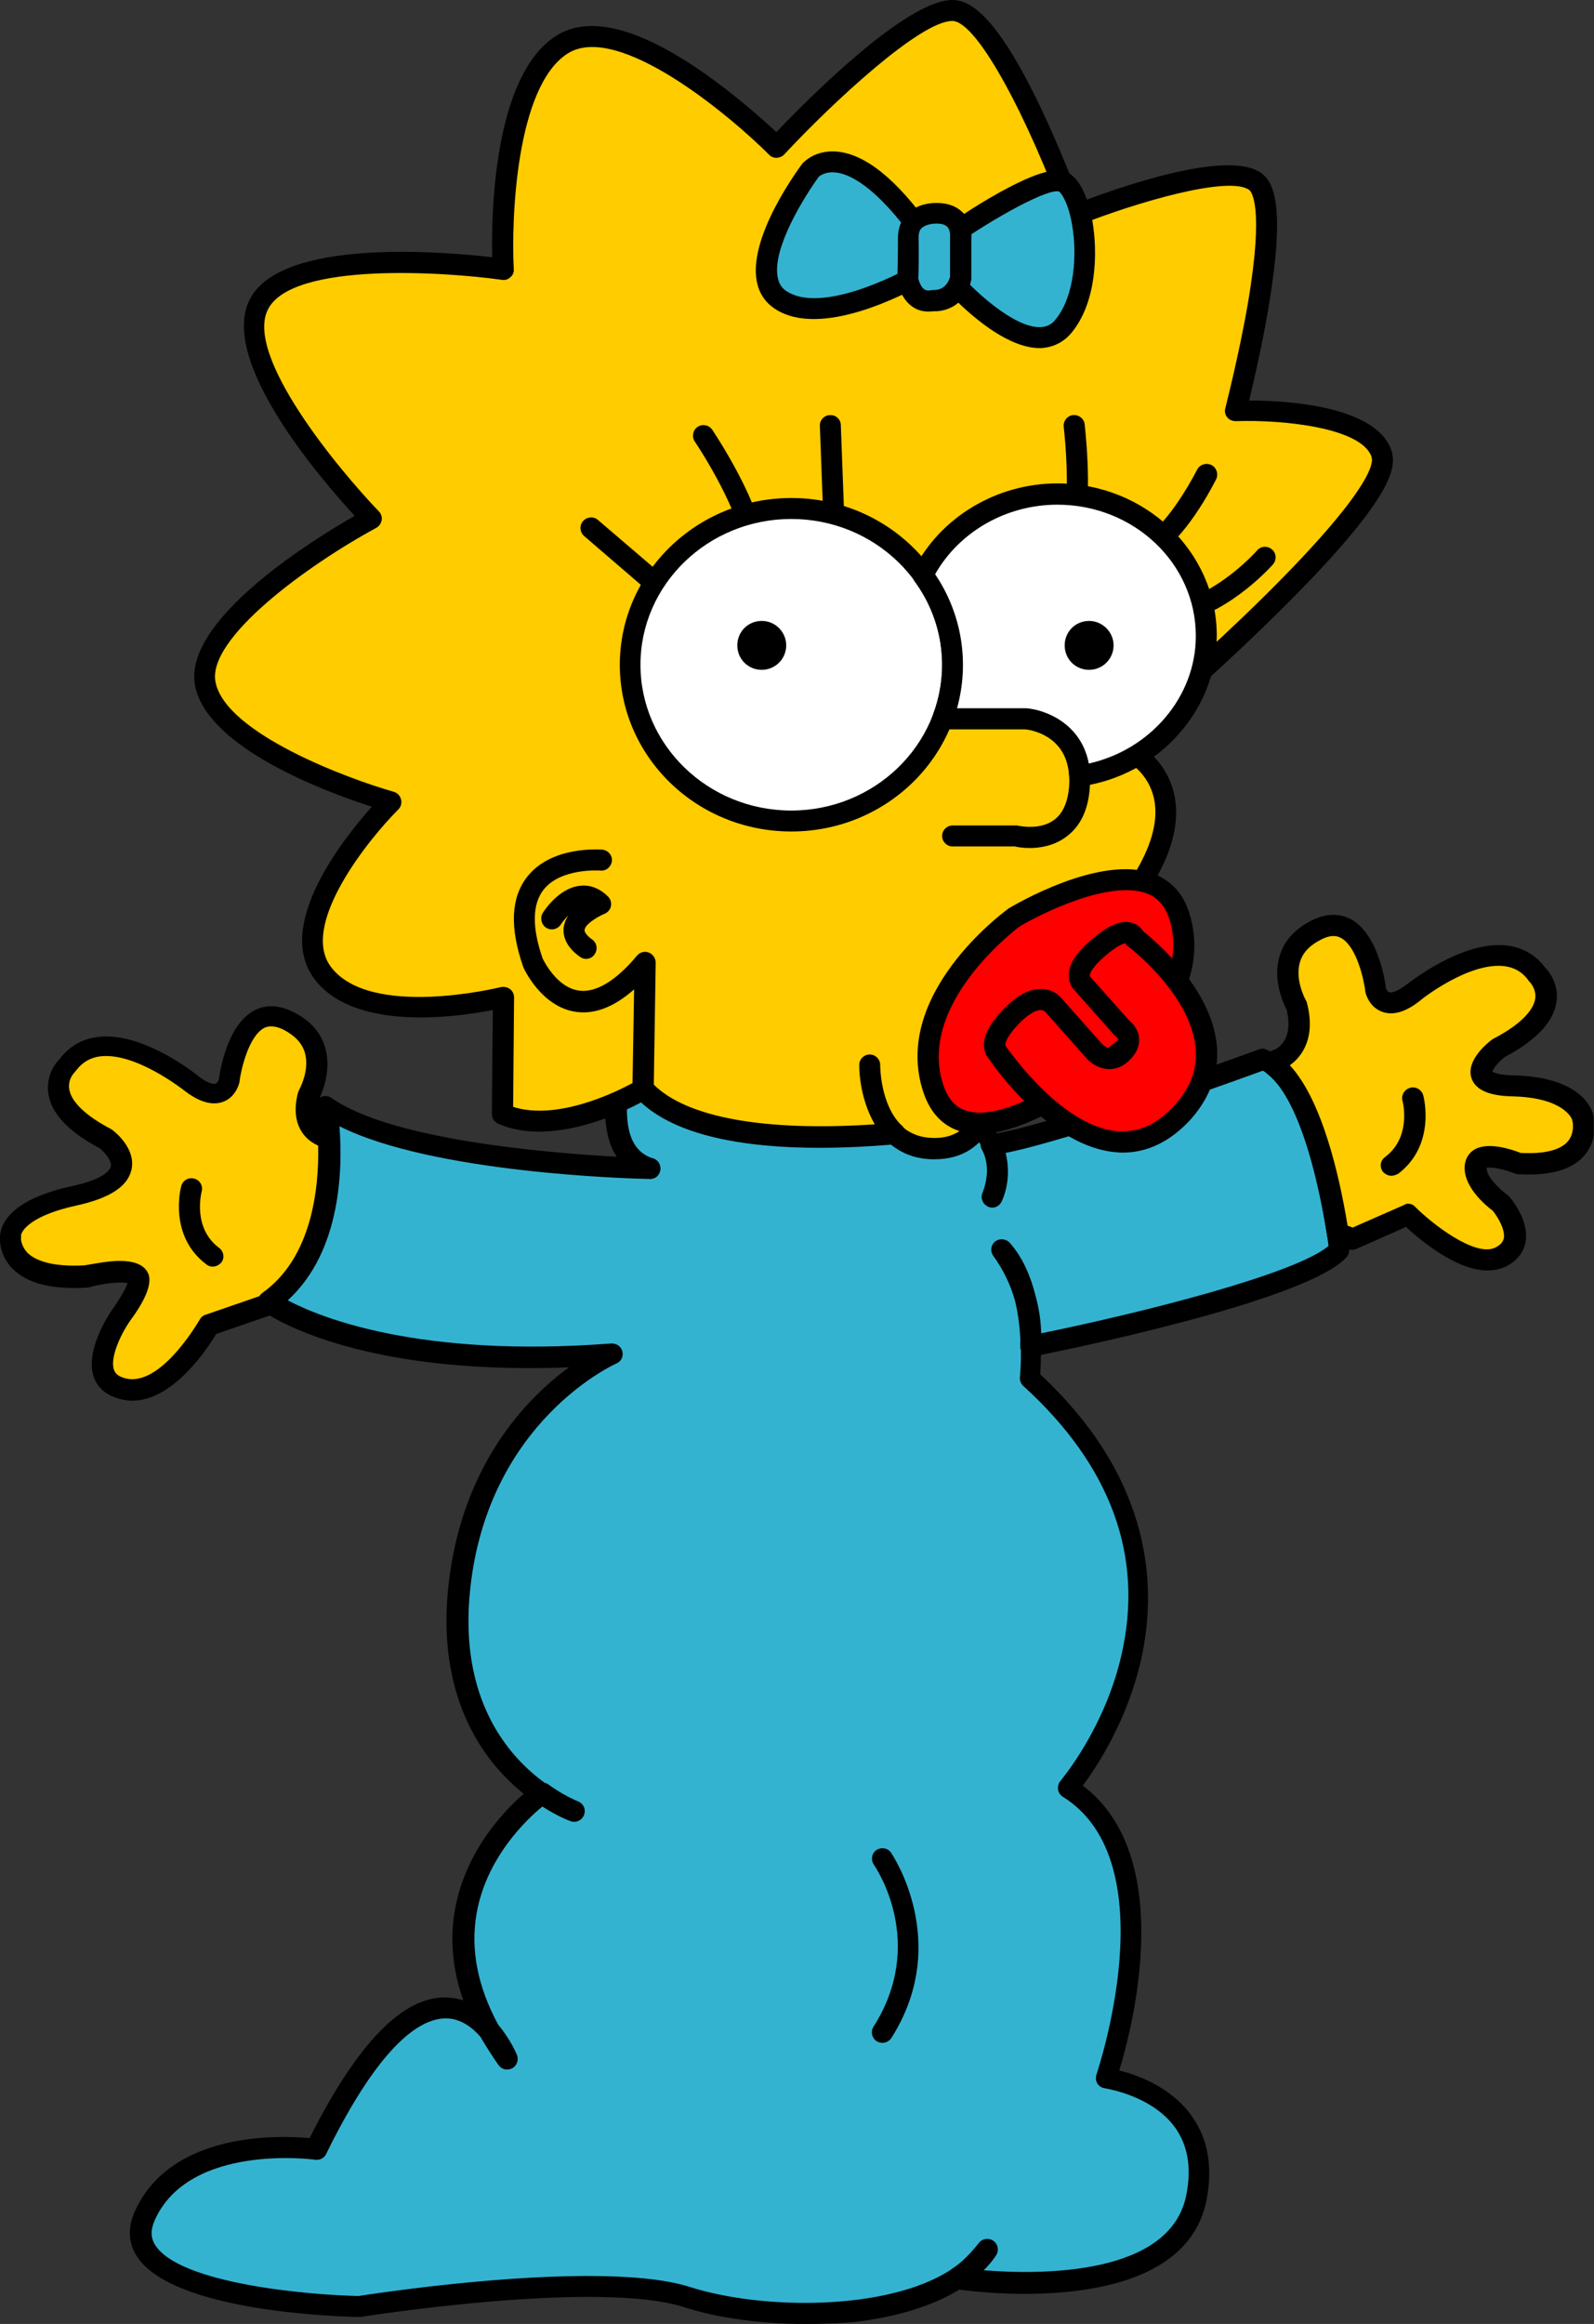
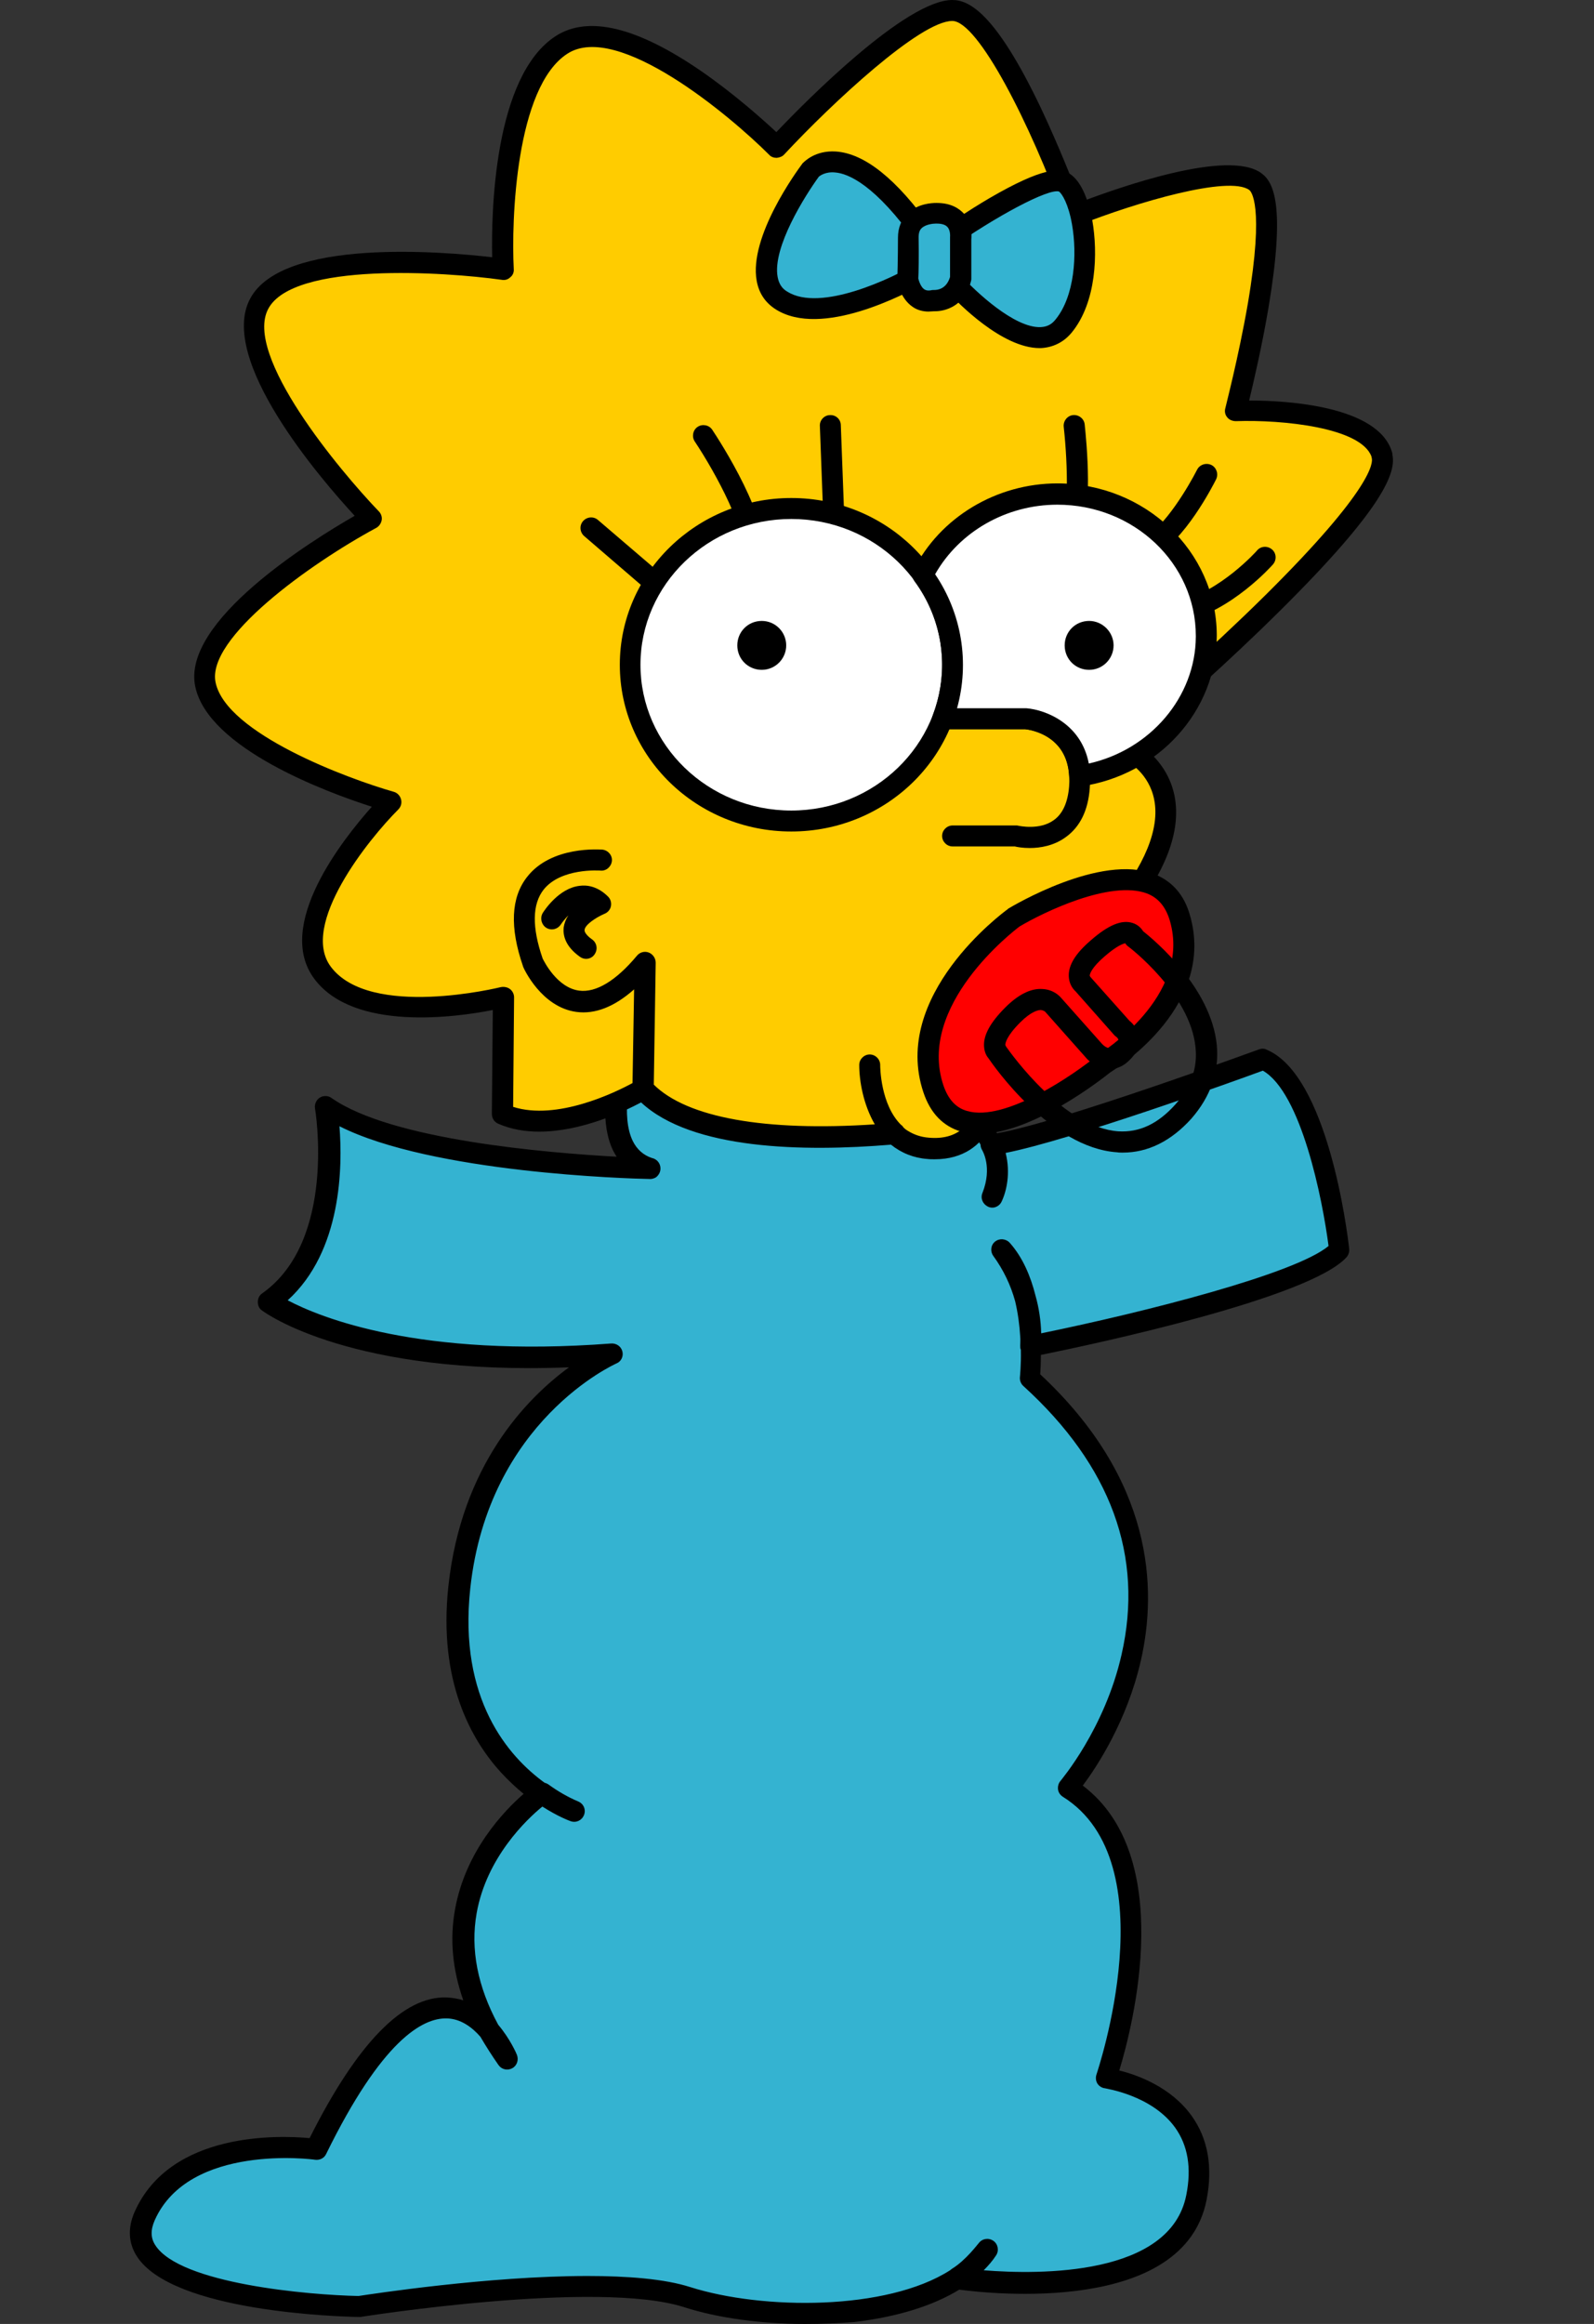
<svg xmlns="http://www.w3.org/2000/svg" xmlns:xlink="http://www.w3.org/1999/xlink" version="1.1" id="Layer_1" x="0px" y="0px" viewBox="0 0 502 731.7" style="enable-background:new 0 0 502 731.7;" xml:space="preserve">
  <rect x="0" y="0" width="502" height="731.7" fill="#333333" stroke="none" />
  <style type="text/css">
	.st0{clip-path:url(#SVGID_2_);}
	.st1{fill:#34B3D1;}
	.st2{fill:#FFCC00;}
	.st3{clip-path:url(#SVGID_4_);}
	.st4{fill:#FFFFFF;}
	.st5{fill:#FF0000;}
	.st6{clip-path:url(#SVGID_6_);}
</style>
  <title>Maggie Simpson 01 [Converted]</title>
  <g>
    <defs>
      <rect id="SVGID_1_" width="501.9" height="731.6" />
    </defs>
    <clipPath id="SVGID_2_">
      <use xlink:href="#SVGID_1_" style="overflow:visible;" />
    </clipPath>
    <g class="st0">
      <path class="st1" d="M204.5,367.9c0,0-76.5-1.5-101.9-19.5c0,0,7.5,43.5-18,61.5c0,0,30,22.5,107.9,16.5c0,0-42,18-48,73.4    s36,70.5,36,70.5c-3.6-1.5-6.9-3.4-10-5.7c0,0-47.3,32.6-11,83.7c0,0-21-51-60,28.5c0,0-42-6-54,21s67.5,28.5,67.5,28.5    s75-12,103.4-3s79.5,7.5,94.4-15c0,0-4.2,5.8-9.4,9c0,0,68.3,10.5,75.4-25.5c6.5-32.9-28.5-37.5-28.5-37.5s24-69-12-91.4    c0,0,57-66-12-128.9c0,0,3-27-9-40.5c6.4,8.8,9.6,19.5,9.1,30.3c0,0,85.4-16.8,97.3-30.3c0,0-6-52.5-24-60    c0,0-69.4,25.4-85.9,26.9c0,0,4.4,6.6,0.4,16.5c0,0,7.5-15-9-27l-64.5-4.5L198.5,326C198.5,326,185,362,204.5,367.9" />
      <path d="M253.5,731.7c-13.5,0-27.3-1.8-38.1-5.3c-27.4-8.7-101.2,3-101.9,3.1c-0.2,0-0.4,0-0.6,0c-6-0.1-58.6-1.6-69.8-19.1    c-2.7-4.2-2.9-9-0.7-14c11.3-25.4,45.6-24.1,55.1-23.2c15-29.9,29.5-44.8,43.2-44.3c1.8,0.1,3.6,0.4,5.2,0.9    c-3.4-9.7-4.3-19.2-2.6-28.6c3.3-18.4,15.4-31,21.6-36.4c-2.3-1.9-4.7-4.1-7.1-6.7c-9.4-10.3-19.8-28.7-16.6-58.6    c4.1-38.2,24.6-59.2,38-69c-68.3,2.7-95.5-17-96.7-17.9c-0.9-0.6-1.3-1.6-1.3-2.7c0-1.1,0.5-2.1,1.4-2.7    c23.5-16.6,16.7-57.8,16.6-58.2c-0.2-1.3,0.4-2.7,1.5-3.4c1.1-0.7,2.6-0.7,3.7,0.1c18.9,13.3,68.2,17.3,89.8,18.5    c-0.4-0.6-0.7-1.2-1.1-1.9c-6.6-13.5,1.8-36.5,2.2-37.5c0.3-0.9,1-1.6,1.9-1.9s1.8-0.3,2.7,0.1l39.8,19.2l63.8,4.5    c0.6,0,1.2,0.3,1.7,0.6c4.1,3,6.9,6.2,8.8,9.5c19.5-3.3,81.9-26.2,82.5-26.4c0.8-0.3,1.7-0.3,2.4,0.1c19.2,8,25.4,57.1,26,62.7    c0.1,0.9-0.2,1.9-0.8,2.6c-11.5,12.9-79.5,27.4-96.3,30.8c0,2.6-0.1,4.7-0.2,6.1c35.6,33.2,36.9,67.3,31.7,90.1    c-4.4,19.2-13.9,33.5-18.3,39.4c29.4,22.2,15.9,75.2,11.5,89.7c5.7,1.4,16.3,5.2,22.8,14.3c5.1,7.1,6.7,16,4.7,26.4    c-7.1,36.3-68.1,29.6-77.9,28.3c-8.3,5.1-19.6,8.6-33.1,10.2C264,731.5,258.8,731.7,253.5,731.7z M185,716.6    c12.6,0,24.3,0.9,32.4,3.5c22.7,7.2,61.8,7.5,81.8-5.3c0.1-0.1,0.3-0.2,0.5-0.4c4.6-2.8,8.4-8.1,8.5-8.1c1.1-1.5,3.1-1.8,4.6-0.8    c1.5,1,1.9,3.1,0.9,4.6c-1.1,1.7-2.4,3.2-3.9,4.7c17.5,1.4,58.8,1.9,63.8-23.7c1.7-8.5,0.5-15.6-3.5-21.2    c-7.4-10.3-22-12.3-22.1-12.4c-1-0.1-1.9-0.7-2.4-1.5c-0.5-0.8-0.6-1.9-0.3-2.8c0.2-0.7,22.7-66.8-10.6-87.5    c-0.8-0.5-1.4-1.4-1.5-2.3s0.1-1.9,0.8-2.7c0.1-0.2,13.9-16.3,19.2-39.7c7.1-31-3.3-59.5-30.9-84.6c-0.8-0.7-1.2-1.8-1.1-2.8    c0-0.1,0.4-3.6,0.3-8.6c-0.2-0.4-0.2-0.9-0.2-1.3c0-0.9,0.1-1.9,0-2.8c-0.2-3.5-0.7-7.4-1.6-11.2c-1.4-5.1-3.7-9.9-6.9-14.3    c-1-1.4-0.8-3.4,0.6-4.5c1.4-1.1,3.4-0.9,4.6,0.4c4.1,4.6,6.6,10.6,8.1,16.6c1.1,3.9,1.7,7.9,1.8,11.9c32.7-6.7,80-18.7,90.5-27.5    c-1.9-14.7-8.6-48.3-20.7-55.2c-9.2,3.4-60.7,21.9-81,25.9c1.6,6.3,0.3,12.1-1.3,15.4c-0.8,1.6-2.7,2.3-4.3,1.5s-2.4-2.6-1.7-4.3    c3.2-8.1,0-13.3-0.1-13.5c-0.3-0.5-0.5-1.1-0.5-1.7c-1.3-2.4-3.4-4.9-6.5-7.4l-63.5-4.4c-0.4,0-0.8-0.1-1.2-0.3l-37-17.8    c-2.3,7.6-5.1,21.1-1.3,28.8c1.3,2.6,3.3,4.4,6,5.3c1.5,0.3,2.7,1.6,2.7,3.3v0c0,1.1-0.5,2-1.3,2.7c-0.7,0.5-1.6,0.7-2.4,0.6    c-6.1-0.1-68.3-1.9-97.4-16.6c1,12.6,0.8,39.3-16.3,54.8c10.2,5.4,41.4,18.2,101.9,13.6c1.6-0.1,3.1,0.9,3.5,2.5    c0.4,1.6-0.4,3.2-1.9,3.8c-0.4,0.2-40.3,18-46,70.8c-3.8,35,12.1,53,23.4,61.2c0.4,0.1,0.9,0.3,1.3,0.6c2.9,2.1,6,3.9,9.3,5.3    c1.7,0.7,2.5,2.6,1.8,4.3s-2.5,2.5-4.2,1.9c-0.3-0.1-3.9-1.4-8.9-4.6c-4.9,4-17.6,16-20.7,33.6c-2,11.3,0.3,23.1,6.8,35.1    c3.8,4.5,5.8,9.2,5.9,9.5c0.6,1.6,0,3.4-1.5,4.2c-1.5,0.8-3.3,0.4-4.3-1c-2.1-3-4-6-5.7-8.9c-2.6-3-6.2-5.7-10.6-5.8    c-7.7-0.2-20.5,7-38,42.7c-0.6,1.3-2,2-3.5,1.8c-0.4-0.1-39.7-5.3-50.5,19.1c-1.3,3-1.3,5.5,0.2,7.8c7.8,12.2,48.5,15.7,64,16    C116.9,722.3,153.9,716.6,185,716.6z" />
    </g>
  </g>
  <path class="st2" d="M435.2,143.3c-4.6-15.4-46.1-13.8-46.1-13.8s16.9-64.6,6.1-72.3s-56.9,10.8-56.9,10.8S315.3,3.3,299.9,3.3  s-55.4,43-55.4,43s-46.1-46.1-67.7-32.3s-18.4,70.7-18.4,70.7s-66.2-9.2-76.9,10.8s35.4,67.7,35.4,67.7S60.1,194,64.7,215.6  s58.4,36.9,58.4,36.9s-35.4,35.4-21.5,53.8s56.9,7.7,56.9,7.7l-0.3,36.9c18.2,7.8,44.3-7.8,44.3-7.8c14.7,16.3,52.8,16.3,79.3,14  c2.9,2.7,6.6,4.4,10.5,4.6c9.4,0.8,14.3-3.7,16.8-8.2h0.2l43-65.6c30.8-36.9,4.6-50.8,4.6-50.8l6.1-12.3  C362.9,224.8,439.8,158.7,435.2,143.3" />
  <g>
    <defs>
      <rect id="SVGID_3_" width="501.9" height="731.6" />
    </defs>
    <clipPath id="SVGID_4_">
      <use xlink:href="#SVGID_3_" style="overflow:visible;" />
    </clipPath>
    <g class="st3">
      <path d="M294.4,365c-0.8,0-1.6,0-2.4-0.1c-4.2-0.3-8.2-1.9-11.4-4.5c-27.6,2.3-62.7,1.6-78.7-13.3c-5.3,2.8-18.7,9.2-32.1,9.2    c-4.4,0-8.8-0.7-12.9-2.5c-1.2-0.5-2-1.7-2-3.1l0.3-32.7c-11.6,2.3-43.8,6.8-56.2-9.8c-12.6-16.8,9-44,18.1-54.2    c-14.4-4.6-51.5-18.4-55.6-37.8c-4.4-20.6,36.6-46,50.2-53.8c-10.8-11.7-43.2-49.3-32.9-68.4C89,74.9,139.5,79.2,155,81    c-0.3-13.5,0.4-57.1,20.1-69.7c10.2-6.5,25.5-2.8,45.6,11c10.6,7.3,19.6,15.4,23.8,19.3C253.8,31.8,285.3,0,299.9,0    c5,0,13.4,3.5,28,34.2c5.6,11.9,10.3,23.8,12.4,29.4c12.4-4.7,46.4-16.7,56.9-9.1c3.9,2.8,7.7,10.1,2.3,42.3    c-2,11.9-4.7,23.4-6.1,29.3c11.6,0,40.7,1.6,45,16.3c0.1,0.2,0.1,0.5,0.1,0.7c1.2,5.6-2.5,16.6-35.4,49.2    c-16.8,16.7-34.3,31.9-37.5,34.7L361,236c2.9,2.4,7.4,7.1,8.9,14.6c2.2,11.2-2.9,24.4-15.1,39.2l-42.9,65.4    c-0.2,0.2-0.3,0.4-0.5,0.6C308.7,360.3,303.6,365,294.4,365z M286,356.1c1.8,1.1,3.9,1.9,6.5,2.1c4.5,0.4,8.1-0.6,10.7-2.9    c0.8-0.7,1.5-1.5,2.1-2.3c0.3-0.4,0.5-0.8,0.8-1.3c0,0,0-0.1,0.1-0.1c1.9-3.6,2.2-7.3,2.2-7.3c0.1-1.8,1.7-3.2,3.5-3.1    c0.4,0,0.8,0.1,1.2,0.3l36.4-55.6c0.1-0.1,0.1-0.2,0.2-0.3c10.8-13,15.6-24.7,13.8-33.8c-1.6-8.3-8.2-11.9-8.2-11.9    c-1.6-0.8-2.2-2.8-1.4-4.4l6.1-12.3c0.2-0.4,0.5-0.7,0.8-1c0.2-0.2,19.4-16.7,37.7-34.8c34.1-33.8,33.9-41.9,33.5-43.2    c0-0.2-0.1-0.3-0.1-0.5c-3.4-9.1-27.9-11.6-42.7-11.1c-1,0-2.1-0.4-2.7-1.2c-0.7-0.8-0.9-1.9-0.6-2.9c0-0.2,4.2-16.2,7.1-33    c5.3-31.2,0.9-35.4,0.4-35.7c-6.4-4.6-35.3,3.8-53.7,11.1c-0.8,0.3-1.8,0.3-2.6-0.1c-0.8-0.4-1.5-1.1-1.8-1.9    C324.5,39,308,6.6,299.9,6.6c-10.1,0-37.8,25.8-52.9,42c-0.6,0.7-1.5,1-2.4,1.1c-0.9,0-1.8-0.3-2.4-1    c-12.3-12.3-47.7-42-63.5-31.8c-16.3,10.5-17.7,52.5-16.9,67.8c0.1,1-0.3,2-1.1,2.6c-0.7,0.7-1.7,1-2.7,0.8    c-17.8-2.5-65.6-5.7-73.5,9.1c-7.9,14.6,22.5,51,34.8,63.8c0.7,0.7,1.1,1.8,0.9,2.8c-0.2,1-0.8,1.9-1.7,2.4    c-21.1,11.4-53.6,34.8-50.6,48.7c3.4,16.1,41.7,30.3,56.1,34.4c1.1,0.3,2,1.2,2.3,2.4c0.3,1.1,0,2.3-0.9,3.2    c-9.3,9.3-31.1,36.3-21.2,49.5c12.4,16.5,53.1,6.5,53.5,6.4c1-0.2,2.1,0,2.9,0.6c0.8,0.6,1.3,1.6,1.3,2.6l-0.3,34.5    c13.8,4.4,32.1-4.5,37.6-7.5l0.5-29.5c-6.2,5.5-12.3,7.9-18.2,7.1c-11-1.5-16.5-13.6-16.7-14.1c0-0.1-0.1-0.2-0.1-0.3    c-4.2-12.2-3.8-21.6,1.3-28.1c7.7-9.9,23-8.6,23.7-8.6c1.8,0.2,3.2,1.8,3,3.6c-0.2,1.8-1.8,3.2-3.6,3c-0.3,0-12.4-0.9-17.9,6    c-3.6,4.6-3.7,11.9-0.3,21.7c0.5,1,4.6,9.2,11.5,10.1c5.3,0.7,11.6-3.1,18.2-11c0.9-1.1,2.4-1.5,3.7-1c1.3,0.5,2.2,1.8,2.2,3.2    l-0.6,38.4c10.5,10.4,35,14.8,69.6,12.5c-3.6-6.2-4.9-13.6-4.9-18.7c0-1.8,1.5-3.3,3.3-3.3c1.8,0,3.3,1.5,3.3,3.3l0,0    c0,0.7,0.1,12.5,6.6,18.9c0.1,0.1,0.2,0.1,0.3,0.2C284.6,355.2,285.3,355.7,286,356.1z M277.1,335.5L277.1,335.5L277.1,335.5z     M184.6,301.9c-0.7,0-1.3-0.2-1.9-0.6c-4.8-3.4-5.4-6.9-5.2-9.2c0.2-1.4,0.7-2.7,1.5-3.9c-1.1,1.1-2,2.3-2.4,2.9c-1,1.5-3,2-4.6,1    c-1.5-1-2-3-1.1-4.6c0.5-0.8,5.1-7.9,11.7-8.6c2.2-0.3,5.6,0.1,8.9,3.4c0.8,0.8,1.1,1.9,0.9,3c-0.2,1.1-1,2-2,2.4    c-2.8,1.2-6.2,3.5-6.3,5.1c-0.1,0.7,0.8,1.9,2.4,3c1.5,1.1,1.8,3.1,0.8,4.6C186.7,301.4,185.6,301.9,184.6,301.9z" />
    </g>
  </g>
  <path class="st1" d="M291.2,85.3c0,0-30.5,18.6-45.1,9.3s9.3-41.2,9.3-41.2s12-13.3,35.9,21.3l5.3,1.3c0,0,31.9-22.6,38.5-18.6  s10.6,31.9,0,45.1s-34.6-13.3-34.6-13.3L291.2,85.3" />
  <path d="M327.4,109.6c-11.8,0-25.7-14.2-28.8-17.6l-7.1-3c-6.6,3.7-32.8,17.5-47.2,8.4c-3.3-2.1-5.3-5.1-6-9  c-2.5-13.9,12.7-34.6,14.4-36.9c0.1-0.1,0.1-0.2,0.2-0.2c0.4-0.4,3.8-4,10.3-3.6c9.1,0.6,19.2,8.7,30.1,24.1l2.6,0.7  c2.6-1.8,8.9-6.1,15.7-10.1c17-9.9,22.2-9.5,25.1-7.8c4.5,2.7,6.5,10.5,7.3,14.8c1.8,10.3,1.3,25.7-6.4,35.2c-2.5,3.1-5.9,4.8-9.8,5  C327.7,109.6,327.5,109.6,327.4,109.6z M291.2,82c0.4,0,0.9,0.1,1.3,0.3l9.3,4c0.4,0.2,0.8,0.5,1.2,0.8c4.1,4.5,16.4,16.2,24.7,15.9  c2-0.1,3.5-0.8,4.8-2.5c5.9-7.3,6.8-20.3,5.1-29.9c-1.1-6.3-3.1-9.6-4.1-10.3c-3.3-1-19.6,7.6-34.9,18.4c-0.8,0.6-1.8,0.7-2.7,0.5  l-5.3-1.3c-0.8-0.2-1.5-0.7-1.9-1.3C275.6,58,267,54.6,263,54.3c-3-0.3-4.7,1-5.1,1.3c-4.3,5.9-14.7,22.3-13,31.6  c0.4,2.1,1.3,3.6,3,4.6c10.4,6.6,33-4.1,41.3-9.1C289.7,82.2,290.5,82,291.2,82z M333.4,60.3L333.4,60.3L333.4,60.3z" />
  <path class="st1" d="M294.9,67.1c0,0-8.8-0.4-8.8,7.6c0,6.6-0.2,13.3-0.2,13.3s1.3,8,8,6.6c0,0,6.7,0.6,8.6-7V75.1  C302.5,75.1,303.7,67.1,294.9,67.1" />
  <path d="M324.3,267c-2.2,0-4-0.3-4.7-0.5h-19.6c-1.8,0-3.3-1.5-3.3-3.3s1.5-3.3,3.3-3.3h20c0.3,0,0.5,0,0.8,0.1  c0.1,0,6.6,1.5,11.1-1.8c2.8-2,4.4-5.6,4.8-10.6c1.2-15.9-12.2-17.8-13.8-18h-32.1c-1.8,0-3.3-1.5-3.3-3.3s1.5-3.3,3.3-3.3H323  c0.1,0,0.2,0,0.3,0c7.5,0.6,21.4,6.7,19.9,25.1c-0.5,7.1-3.1,12.3-7.6,15.5C331.9,266.3,327.6,267,324.3,267z M372.2,195.8  c-1.5,0-2.9-1.1-3.2-2.6c-0.4-1.8,0.7-3.6,2.5-4c12.6-2.8,24.3-15.7,24.4-15.9c1.2-1.4,3.3-1.5,4.7-0.3c1.4,1.2,1.5,3.3,0.3,4.7  c-0.5,0.6-13.2,14.7-27.9,17.9C372.7,195.7,372.5,195.8,372.2,195.8z M207.7,188.1c-0.8,0-1.5-0.3-2.2-0.8L184,168.8  c-1.4-1.2-1.6-3.3-0.4-4.7c1.2-1.4,3.3-1.6,4.7-0.4l21.5,18.4c1.4,1.2,1.6,3.3,0.4,4.7C209.5,187.7,208.6,188.1,207.7,188.1z   M236.9,178.9c-0.3,0-0.6,0-0.9-0.1c-1.8-0.5-2.8-2.3-2.3-4.1c1.9-6.8-8.1-25.5-14.9-35.7c-1-1.5-0.6-3.6,0.9-4.6  c1.5-1,3.6-0.6,4.6,0.9c2,3,19.2,29.3,15.8,41.2C239.7,177.9,238.3,178.9,236.9,178.9z M263,177.3c-1.8,0-3.2-1.4-3.3-3.2l-1.5-40  c-0.1-1.8,1.4-3.4,3.2-3.4c1.9-0.1,3.4,1.4,3.4,3.2l1.5,40c0.1,1.8-1.4,3.4-3.2,3.4C263.1,177.3,263.1,177.3,263,177.3z   M361.5,175.8c-1.2,0-2.4-0.7-3-1.8c-0.8-1.6-0.2-3.6,1.5-4.5c6.8-3.4,14.5-16.7,17-21.6c0.8-1.6,2.8-2.3,4.5-1.5  c1.6,0.8,2.3,2.8,1.5,4.5c-1,2-10,19.6-19.9,24.5C362.5,175.7,362,175.8,361.5,175.8z M336.8,171.2c-0.7,0-1.4-0.2-2-0.7  c-1.5-1.1-1.8-3.2-0.7-4.6c2.4-3.1,2.3-18.8,0.9-31.5c-0.2-1.8,1.1-3.5,2.9-3.7c1.8-0.2,3.5,1.1,3.7,2.9c0.5,4.8,3,29.3-2.2,36.2  C338.9,170.7,337.9,171.2,336.8,171.2z M292.4,98.1c-1.8,0-3.6-0.5-5-1.5c-3.8-2.6-4.7-7.5-4.8-8c0-0.2,0-0.4,0-0.6  c0-0.1,0.2-6.7,0.2-13.2c0-3.1,1.1-5.8,3.1-7.7c3.2-3,7.6-3.2,8.9-3.2c0.1,0,0.1,0,0.2,0c4.7,0,7.2,1.9,8.6,3.4  c2.6,3,2.4,6.9,2.3,8.1v12.3c0,0.3,0,0.5-0.1,0.8c-1.9,7.8-8.1,9.6-11.6,9.5C293.6,98,293,98.1,292.4,98.1z M289.2,87.7  c0.2,0.8,0.8,2.7,1.9,3.4c0.3,0.2,0.9,0.5,2.1,0.3c0.3-0.1,0.6-0.1,1-0.1c0.8,0,3.8-0.1,5-4.1V75.1c0-0.2,0-0.3,0-0.5v0  c0,0,0.2-2-0.8-3.1c-0.6-0.7-1.7-1.1-3.4-1.1c-0.1,0-0.2,0-0.3,0c-0.8,0-3.1,0.2-4.4,1.4c-0.7,0.6-1,1.6-1,2.9  C289.4,80.4,289.3,86.2,289.2,87.7z" />
  <path class="st4" d="M299.9,209.4c0,27.2-22.7,49.2-50.8,49.2s-50.7-22-50.7-49.2s22.7-49.2,50.7-49.2S299.9,182.2,299.9,209.4" />
  <path d="M249.2,261.8c-29.8,0-54-23.5-54-52.5c0-28.9,24.2-52.5,54-52.5c29.8,0,54,23.5,54,52.5C303.2,238.3,279,261.8,249.2,261.8z   M249.2,163.4c-26.2,0-47.5,20.6-47.5,45.9c0,25.3,21.3,45.9,47.5,45.9c26.2,0,47.5-20.6,47.5-45.9  C296.7,184,275.4,163.4,249.2,163.4z" />
  <path class="st4" d="M379.9,200.1c0-24.6-21-44.6-46.9-44.6c-18.7,0-34.8,10.4-42.4,25.4c9.6,13.1,11.9,30.1,6.2,45.3H323  c0,0,16.2,1.4,17,18C362.6,241.1,379.9,222.6,379.9,200.1" />
  <path d="M340,247.6c-0.8,0-1.5-0.3-2.1-0.8c-0.7-0.6-1.2-1.5-1.2-2.4c-0.6-13.1-12.4-14.7-13.8-14.8h-26c-1.1,0-2.1-0.5-2.7-1.4  s-0.8-2-0.4-3.1c5.4-14.2,3.2-29.9-5.8-42.1c-0.7-1-0.9-2.3-0.3-3.5c8.3-16.6,26.1-27.3,45.3-27.3c27.6,0,50,21.3,50.2,47.6  c0,0.1,0,0.3,0,0.4c0,23.6-18.4,43.9-42.8,47.4C340.3,247.6,340.1,247.6,340,247.6z M301.4,223H323c0.1,0,0.2,0,0.3,0  c6,0.5,17.2,4.8,19.6,17.4c19.3-4.3,33.6-20.9,33.7-39.9c0-0.1,0-0.2,0-0.3c0-22.8-19.5-41.3-43.6-41.3c-16.1,0-30.9,8.5-38.5,21.9  C302.9,193.2,305.4,208.6,301.4,223z M383.2,200.1L383.2,200.1L383.2,200.1z" />
  <path d="M247.6,203.2c0,4.2-3.4,7.7-7.7,7.7s-7.7-3.4-7.7-7.7s3.4-7.7,7.7-7.7c0,0,0,0,0,0C244.2,195.5,247.6,199,247.6,203.2  C247.6,203.2,247.6,203.2,247.6,203.2" />
  <path d="M350.7,203.2c0,4.2-3.4,7.7-7.7,7.7s-7.7-3.4-7.7-7.7s3.4-7.7,7.7-7.7C347.2,195.5,350.7,199,350.7,203.2  C350.7,203.2,350.7,203.2,350.7,203.2" />
  <path class="st5" d="M319.2,289c0,0-34.9,25.3-25.3,53.9s53.9-7.9,53.9-7.9s31.7-19,23.8-45.9S319.2,289,319.2,289" />
  <path d="M308.3,357c-2,0-3.8-0.2-5.6-0.7c-5.7-1.7-9.7-5.8-11.9-12.4c-10.2-30.5,25-56.5,26.5-57.6c0.1-0.1,0.2-0.1,0.2-0.2  c1.2-0.7,29.1-17.5,46-10.9c5.6,2.2,9.4,6.5,11.2,12.8c8.3,28.2-21.9,47.7-25,49.6C347.2,339.6,325.2,357,308.3,357z M321.1,291.7  c-2,1.5-32.4,24.9-24,50c1.5,4.4,3.9,7.1,7.5,8.1c12,3.5,33.7-11.5,41.1-17.6c0.1-0.1,0.3-0.2,0.4-0.3c0.3-0.2,29.4-18,22.3-42.1  c-1.3-4.3-3.6-7.1-7.2-8.5C349.6,277,328.5,287.3,321.1,291.7z" />
-   <path class="st5" d="M314,331.3c0,0,32.3,48.3,58.6,18.7c23-25.9-15.3-54.7-15.3-54.7s-1.4-5.5-11.5,3.2c-9.3,8-4.8,11.2-4.8,11.2  l12.5,14.1c0,0,4.6,3.1,0,7.7c-4.6,4.6-9-0.6-9-0.6l-12.8-14.4c0,0-4.2-5.4-12.8,3.2C310.3,328.2,314,331.2,314,331.3" />
-   <path d="M353.6,362.9c-0.6,0-1.2,0-1.8-0.1c-21-1.4-39-27.4-40.5-29.6c-0.6-0.7-1.3-1.9-1.4-3.8c-0.2-3.5,2-7.5,6.7-12.2  c4.1-4.1,8.1-6.1,11.8-5.8c3.4,0.2,5.3,2.2,5.8,2.8l12.8,14.4c0.4,0.5,1.5,1.4,2.4,1.4c0.2,0,0.8,0,1.7-0.9c0.8-0.8,1.1-1.4,1.1-1.7  c0-0.3-0.4-0.8-0.6-0.9c-0.2-0.2-0.4-0.3-0.6-0.5l-12.3-13.9c-1-0.9-2-2.5-2.1-4.6c-0.2-3.6,2.1-7.3,7-11.5  c5.5-4.8,9.7-6.5,13.1-5.4c1.6,0.5,2.7,1.6,3.3,2.6c3.8,3,21.4,17.8,23.2,35.8c0.8,8.4-1.9,16.2-8,23.2  C368.8,359.3,361.5,362.9,353.6,362.9z M316.9,329.6c1.8,2.5,18.1,25.4,35.3,26.6c6.6,0.4,12.4-2.3,17.9-8.4  c5-5.6,7.1-11.5,6.4-18.1c-1.7-16.9-21-31.6-21.2-31.7c-0.4-0.3-0.7-0.6-0.9-1c-0.7,0.1-2.7,0.8-6.5,4.1c-4.2,3.6-4.8,5.7-4.7,6.2  c0.1,0.1,0.2,0.2,0.2,0.3l12.3,13.8c0.9,0.7,2.8,2.6,3,5.4c0.2,1.7-0.2,4.3-3,7c-2.5,2.5-5,2.9-6.7,2.8c-4.1-0.2-6.8-3.3-7.1-3.7  l-12.7-14.3c-0.1-0.1-0.1-0.1-0.1-0.1c-0.1-0.1-0.6-0.4-1.3-0.5c-0.9,0-3.1,0.5-6.5,3.9c-4.5,4.5-4.7,6.7-4.7,7.1  C316.7,329.3,316.8,329.4,316.9,329.6z M316.1,328.7C316.1,328.7,316.1,328.7,316.1,328.7C316.1,328.7,316.1,328.7,316.1,328.7z   M316.1,328.7C316.1,328.7,316.1,328.7,316.1,328.7C316.1,328.7,316.1,328.7,316.1,328.7z M342.9,307L342.9,307L342.9,307z   M342.9,307C342.9,307,342.9,307,342.9,307C342.9,307,342.9,307,342.9,307z M342.9,307C342.9,307,342.9,307,342.9,307  C342.9,307,342.9,307,342.9,307z M342.9,307C342.9,307,342.9,307,342.9,307C342.9,307,342.9,307,342.9,307z" />
+   <path d="M353.6,362.9c-0.6,0-1.2,0-1.8-0.1c-21-1.4-39-27.4-40.5-29.6c-0.6-0.7-1.3-1.9-1.4-3.8c-0.2-3.5,2-7.5,6.7-12.2  c4.1-4.1,8.1-6.1,11.8-5.8c3.4,0.2,5.3,2.2,5.8,2.8l12.8,14.4c0.4,0.5,1.5,1.4,2.4,1.4c0.2,0,0.8,0,1.7-0.9c0.8-0.8,1.1-1.4,1.1-1.7  c0-0.3-0.4-0.8-0.6-0.9c-0.2-0.2-0.4-0.3-0.6-0.5l-12.3-13.9c-1-0.9-2-2.5-2.1-4.6c-0.2-3.6,2.1-7.3,7-11.5  c5.5-4.8,9.7-6.5,13.1-5.4c1.6,0.5,2.7,1.6,3.3,2.6c3.8,3,21.4,17.8,23.2,35.8c0.8,8.4-1.9,16.2-8,23.2  C368.8,359.3,361.5,362.9,353.6,362.9z M316.9,329.6c1.8,2.5,18.1,25.4,35.3,26.6c6.6,0.4,12.4-2.3,17.9-8.4  c5-5.6,7.1-11.5,6.4-18.1c-1.7-16.9-21-31.6-21.2-31.7c-0.4-0.3-0.7-0.6-0.9-1c-0.7,0.1-2.7,0.8-6.5,4.1c-4.2,3.6-4.8,5.7-4.7,6.2  c0.1,0.1,0.2,0.2,0.2,0.3l12.3,13.8c0.9,0.7,2.8,2.6,3,5.4c0.2,1.7-0.2,4.3-3,7c-2.5,2.5-5,2.9-6.7,2.8c-4.1-0.2-6.8-3.3-7.1-3.7  l-12.7-14.3c-0.1-0.1-0.1-0.1-0.1-0.1c-0.1-0.1-0.6-0.4-1.3-0.5c-0.9,0-3.1,0.5-6.5,3.9c-4.5,4.5-4.7,6.7-4.7,7.1  C316.7,329.3,316.8,329.4,316.9,329.6z M316.1,328.7C316.1,328.7,316.1,328.7,316.1,328.7C316.1,328.7,316.1,328.7,316.1,328.7z   M316.1,328.7C316.1,328.7,316.1,328.7,316.1,328.7C316.1,328.7,316.1,328.7,316.1,328.7z M342.9,307L342.9,307L342.9,307z   M342.9,307C342.9,307,342.9,307,342.9,307C342.9,307,342.9,307,342.9,307z M342.9,307C342.9,307,342.9,307,342.9,307  C342.9,307,342.9,307,342.9,307z M342.9,307C342.9,307,342.9,307,342.9,307C342.9,307,342.9,307,342.9,307" />
  <g>
    <defs>
-       <rect id="SVGID_5_" width="501.9" height="731.6" />
-     </defs>
+       </defs>
    <clipPath id="SVGID_6_">
      <use xlink:href="#SVGID_5_" style="overflow:visible;" />
    </clipPath>
    <g class="st6">
      <path class="st2" d="M498.3,351.8c0,0-2.1-9.3-21.8-9.8c-19.7-0.5-4.7-11.9-4.7-11.9c23.8-12.4,11.9-23.3,11.9-23.3    c-11.9-16-38.8,5.7-38.8,5.7c-9.8,7.8-11.9-0.5-11.9-0.5s-3.1-26.9-18.6-19.2s-6.2,23.8-6.2,23.8c3.6,14-6.2,17.1-6.2,17.1    l-0.8,1.8c12.2,9.6,18,40.5,19.9,52.8l4.6,1.8l17.6-7.8c0,0,18.6,18.6,29,13.5s0-17.1,0-17.1s-8.8-6.2-7.8-11.9s13.5-0.5,13.5-0.5    C503,367.9,498.3,351.8,498.3,351.8" />
      <path d="M468.4,400c-9.8,0-21.3-9.7-25.6-13.7l-15.6,6.9c-0.8,0.4-1.7,0.4-2.5,0.1l-4.7-1.8c-1.1-0.4-1.9-1.4-2.1-2.6    c-1.9-12.3-7.6-42-18.7-50.7c-1.2-0.9-1.6-2.5-1-3.9l0.8-1.8c0.4-0.9,1.1-1.6,2.1-1.9c0.6-0.2,6.5-2.6,4.1-12.7    c-1-1.9-4.5-9.4-2.2-16.9c1.4-4.8,4.8-8.5,10.1-11.2c5.6-2.8,9.8-1.7,12.3-0.4c8.5,4.6,10.7,18.9,11.1,21.8c0.1,0.3,0.4,1,1,1.2    c0.8,0.3,2.7-0.3,5.6-2.5c0.7-0.5,17.5-13.9,31.5-12.2c4.9,0.6,8.9,2.9,11.9,6.8c1.8,1.8,4.4,5.8,3.7,10.8    c-0.8,6.3-6.3,12.2-16.3,17.5c-1.9,1.5-3.7,3.6-3.9,4.6c0.4,0.3,2.1,1.1,6.9,1.2c20.5,0.5,24.3,10.1,24.8,12.2c0,0,0,0.1,0,0.1    c0.1,0.3,2,7-2.4,12.5c-3.8,4.8-10.9,6.9-21.1,6.3c-0.4,0-0.7-0.1-1.1-0.2c-3.4-1.4-7.6-2.2-8.9-1.8c-0.2,2.6,4,6.7,6.4,8.4    c0.2,0.2,0.4,0.3,0.6,0.5c0.7,0.8,6.6,7.8,5.2,14.6c-0.4,2.3-1.9,5.4-6.2,7.6C472.2,399.7,470.3,400,468.4,400z M443.4,379    c0.9,0,1.7,0.3,2.3,1c5.5,5.5,19,15.9,25.2,12.8c2.1-1,2.5-2.2,2.7-2.9c0.5-2.8-2-6.9-3.5-8.7c-2-1.5-10-8-8.7-15    c0.4-1.9,1.5-3.5,3.2-4.4c4.3-2.3,11.5,0.1,14.3,1.2c7.5,0.4,12.7-0.9,15-3.8c1.9-2.4,1.5-5.5,1.3-6.3c0-0.1-0.1-0.2-0.1-0.4    c-0.2-0.6-3-6.9-18.6-7.3c-4.9-0.1-11.5-0.9-13.1-5.8c-1.7-5.3,4.5-10.6,6.5-12.1c0.1-0.1,0.3-0.2,0.5-0.3    c7.9-4.1,12.5-8.6,13.1-12.6c0.4-3.1-1.8-5.3-1.8-5.3c-0.2-0.1-0.3-0.3-0.4-0.5c-1.9-2.6-4.4-4-7.5-4.4    c-11.2-1.4-26.4,10.6-26.5,10.8c-4.5,3.6-8.5,4.8-11.9,3.6c-4.1-1.4-5.2-5.5-5.3-5.9c0-0.1-0.1-0.3-0.1-0.4    c-0.4-3.6-2.7-14.3-7.7-17c-0.6-0.3-2.5-1.4-6.2,0.5c-3.6,1.8-5.8,4.1-6.7,7.1c-1.7,5.7,1.8,12,1.9,12.1c0.1,0.3,0.3,0.5,0.3,0.8    c2.8,10.7-1.4,16.8-5.4,19.6c10.3,11.1,15.7,35.3,18.2,50.5l1.6,0.6l16.4-7.2C442.5,379.1,442.9,379,443.4,379z M469.6,337.3    L469.6,337.3L469.6,337.3z M438.2,370.2c-1,0-2-0.5-2.7-1.3c-1.1-1.5-0.8-3.5,0.7-4.6c8.4-6.3,5.6-17.3,5.5-17.7    c-0.5-1.8,0.6-3.6,2.4-4.1c1.8-0.5,3.6,0.6,4.1,2.3c0.2,0.6,4.1,15.7-7.9,24.8C439.6,369.9,438.9,370.2,438.2,370.2z" />
-       <path class="st2" d="M65.8,417.2l19.5-6.8c-0.5-0.4-0.8-0.5-0.8-0.5c17.8-12.5,19.5-37.5,18.9-51.4c-3.7-1-8.8-4.1-6.4-13.3    c0,0,9.3-16-6.2-23.8s-18.6,19.2-18.6,19.2s-2.1,8.3-11.9,0.5c0,0-26.9-21.7-38.8-5.7c0,0-11.9,10.9,11.9,23.3    c0,0,16.3,12.3-10.1,18c-21.6,4.7-19.9,13.4-19.9,13.4s-1,13.5,23.9,11.9c0,0,14.3-3.8,16.3,0.4c1.3,2.6-5.3,11.6-5.3,11.6    s-12.2,17.6-1.8,22.6C51.3,443.5,65.8,417.2,65.8,417.2" />
      <path d="M277.9,643.2c-0.6,0-1.2-0.2-1.8-0.5c-1.5-1-2-3-1-4.6c16.8-26.4,0.8-50,0.1-51c-1-1.5-0.7-3.6,0.8-4.6    c1.5-1,3.6-0.7,4.6,0.8c0.2,0.3,19.3,28.2,0.1,58.4C280.1,642.6,279,643.2,277.9,643.2z M41.7,441c-2.2,0-4.4-0.5-6.7-1.5    c-2.9-1.4-4.9-3.7-5.7-6.7c-2.2-8.3,5.3-19.5,6.2-20.7c2.1-2.9,4.1-6.4,4.7-8.1c-2-0.5-7.5,0-12.2,1.3c-0.2,0.1-0.4,0.1-0.6,0.1    c-11,0.7-18.9-1.3-23.5-6c-3.6-3.7-3.9-7.8-3.9-9.1c-0.2-2.5,0.4-12,22.5-16.8c10.8-2.3,12.2-5.4,12.4-6.2c0.4-2-2.2-4.7-3.4-5.7    c-10-5.3-15.5-11.1-16.3-17.5c-0.7-5,1.9-9.1,3.7-10.8c3-3.9,7-6.2,11.9-6.8c14.1-1.8,30.8,11.6,31.5,12.2    c3.7,2.9,5.3,2.6,5.6,2.5c0.5-0.2,0.9-0.9,1-1.2c0.4-2.8,2.6-17.2,11.1-21.8c2.5-1.4,6.7-2.4,12.3,0.4c5.3,2.6,8.7,6.4,10.1,11.2    c2.2,7.5-1.2,14.9-2.2,16.8c-1.5,6.4,1.4,8.1,4.1,8.8c1.4,0.4,2.4,1.6,2.5,3.1c0.6,13.9-1.1,38.8-18.2,52.6    c-0.2,1.2-1,2.2-2.2,2.6L68.1,420C65.3,424.6,54.6,441,41.7,441z M37.7,397c3.9,0,7.5,0.9,8.9,3.8c1.4,2.9-0.4,8-5.6,15    c-2.6,3.7-6.3,11.1-5.2,15.2c0.3,1.1,1,1.9,2.1,2.4c11.7,5.5,24.8-17.7,25-17.9c0.4-0.8,1.2-1.4,2-1.6l16.8-5.8    c0.2-0.4,0.5-0.7,0.9-1c15.6-11,17.9-32.9,17.6-46.4c-6-2.7-8.4-8.7-6.4-16.5c0.1-0.3,0.2-0.6,0.3-0.8c0-0.1,3.6-6.3,1.9-12    c-0.9-3-3.1-5.3-6.7-7.2c-3.7-1.8-5.6-0.8-6.2-0.5c-4.9,2.7-7.3,13.5-7.7,17c0,0.1,0,0.3-0.1,0.4c-0.1,0.5-1.3,4.6-5.3,5.9    c-3.4,1.1-7.4-0.1-11.9-3.6c-0.2-0.1-15.3-12.2-26.6-10.8c-3.1,0.4-5.6,1.9-7.5,4.4c-0.1,0.2-0.3,0.3-0.4,0.5    c-0.1,0.1-2.3,2.2-1.8,5.4c0.6,4,5.2,8.4,13,12.5c0.2,0.1,0.3,0.2,0.5,0.3c0.8,0.6,7.6,5.9,6.1,12.6c-1.2,5.3-6.9,9-17.5,11.3    c-14.1,3.1-17.3,7.9-17.3,9.6c0.1,0.3,0.1,0.4,0,0.8c0,0,0,2.3,2.1,4.5c2.2,2.1,7.1,4.5,17.9,3.9C29.8,397.9,33.9,397,37.7,397z     M65.8,417.2L65.8,417.2L65.8,417.2z M6.6,389.4L6.6,389.4L6.6,389.4z M67,398.8c-0.7,0-1.4-0.2-2-0.7c-12-9-8.1-24.1-7.9-24.7    c0.5-1.8,2.3-2.8,4.1-2.3c1.8,0.5,2.8,2.3,2.3,4.1l0,0c-0.1,0.5-2.9,11.4,5.5,17.7c1.5,1.1,1.8,3.2,0.7,4.6    C69,398.3,68,398.8,67,398.8z" />
    </g>
  </g>
</svg>